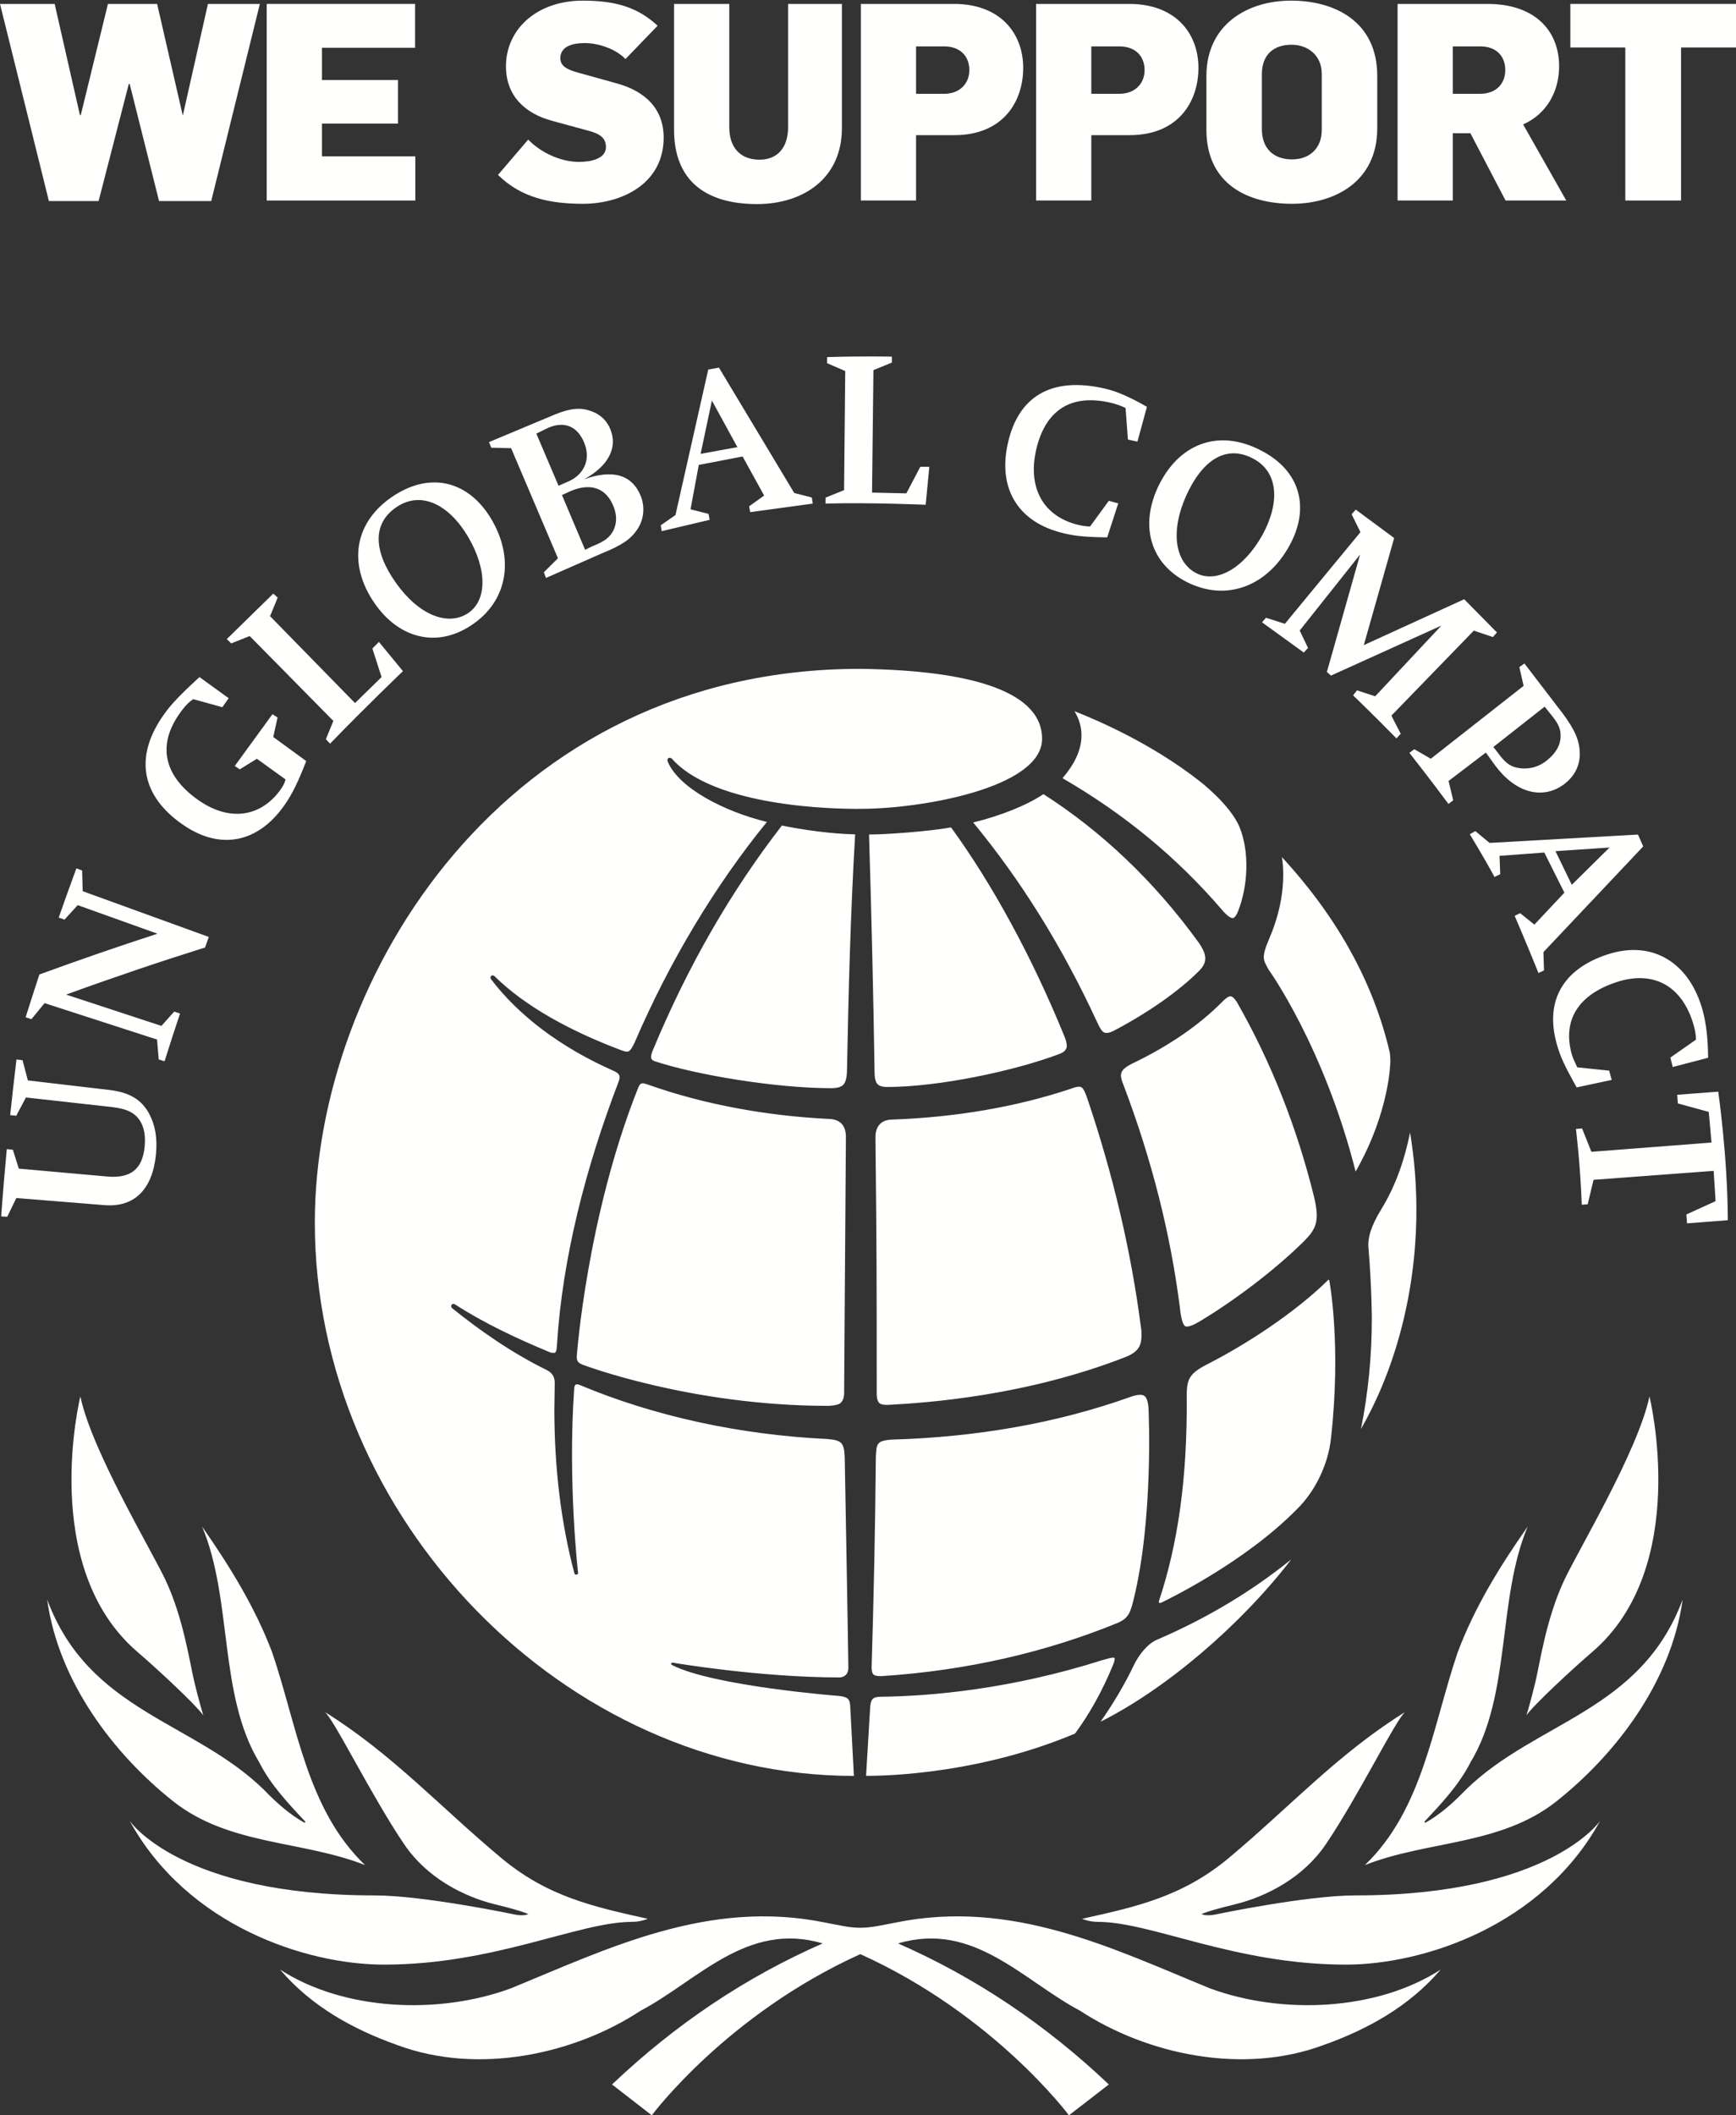
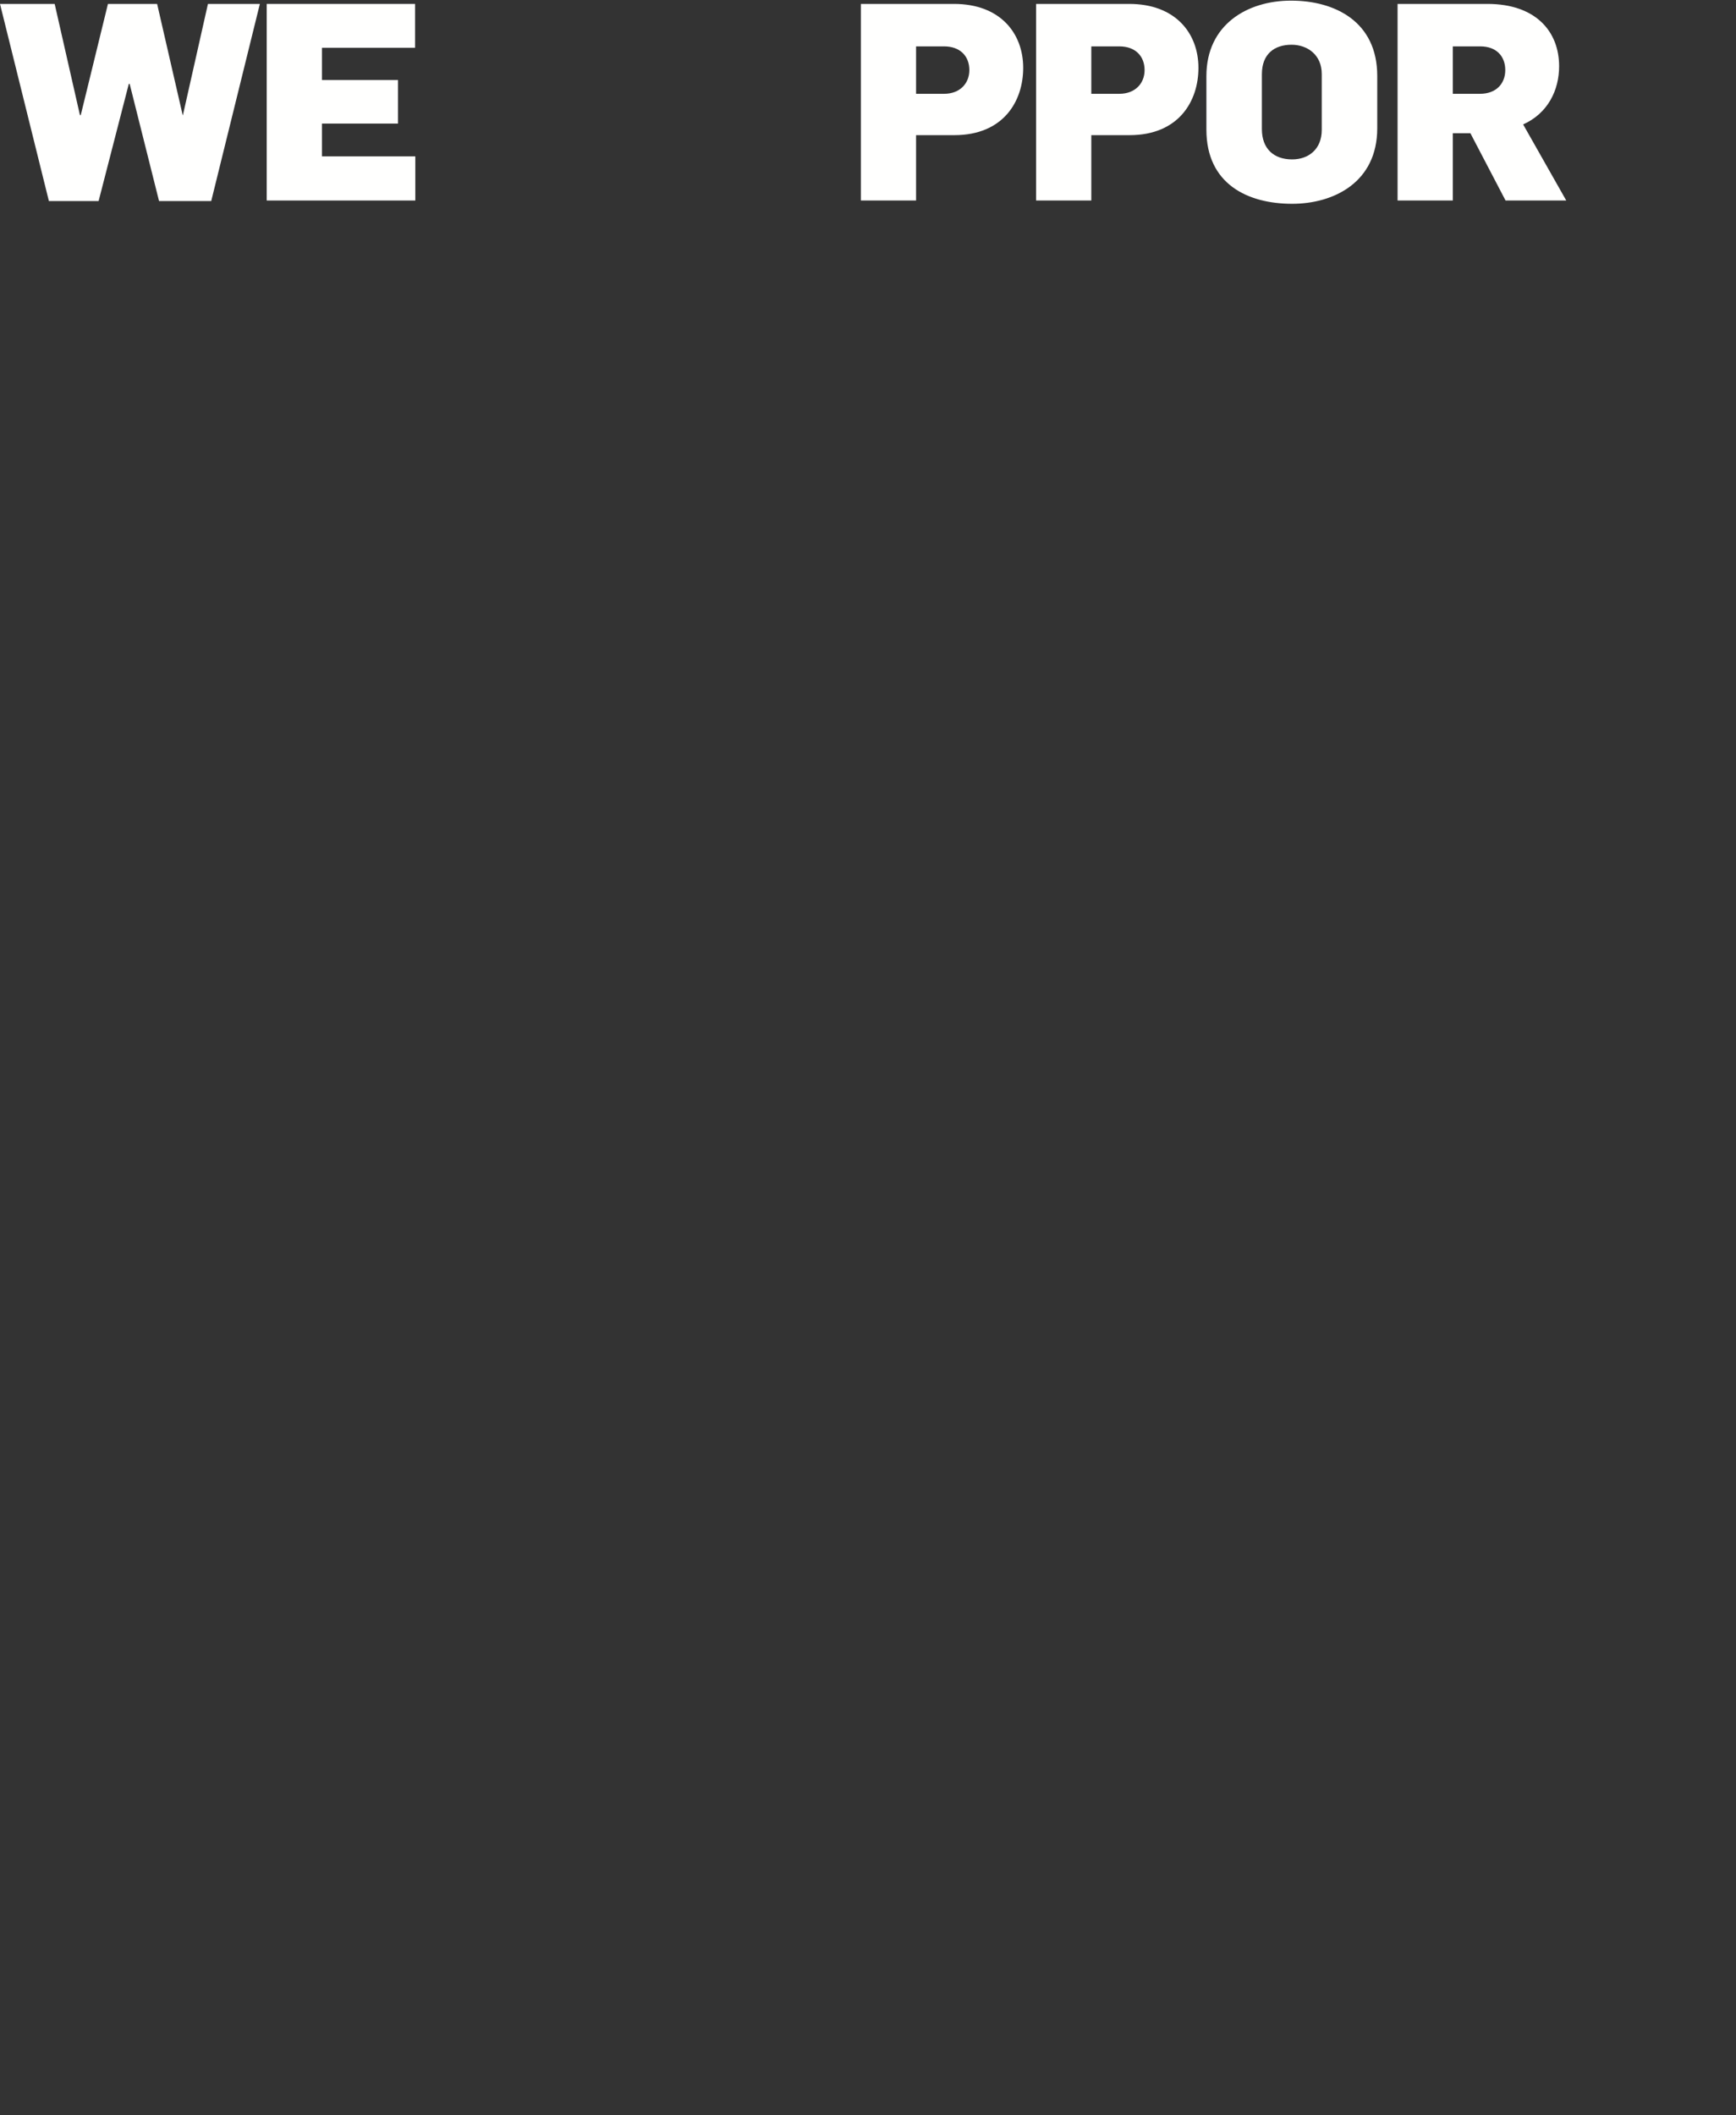
<svg xmlns="http://www.w3.org/2000/svg" width="55px" height="67px" viewBox="0 0 55 67" version="1.1">
  <rect x="0" y="0" width="55" height="67" fill="#333333" stroke="none" />
  <title>Partenaires/UNGlobalCompact</title>
  <desc>Created with Sketch.</desc>
  <defs />
  <g id="Symbols" stroke="none" stroke-width="1" fill="none" fill-rule="evenodd">
    <g id="Footer" transform="translate(-840, -470)" fill="#FFFFFE">
      <g id="Partenaires/UNGlobalCompact" transform="translate(840, 470)">
        <g id="Endorser-Logo_solid_white_RGB">
          <polyline id="Fill-1" points="0 0.124 1.732 0.124 2.532 3.644 2.559 3.644 3.42 0.124 4.978 0.124 5.787 3.644 5.796 3.644 6.588 0.124 8.233 0.124 6.692 6.368 5.039 6.368 4.108 2.657 4.081 2.657 3.124 6.368 1.549 6.368 0 0.124" />
          <g id="Group-5" transform="translate(8.395, 0)">
            <polyline id="Fill-2" points="0.055 0.124 4.755 0.124 4.755 1.513 1.805 1.513 1.805 2.535 4.215 2.535 4.215 3.914 1.805 3.914 1.805 4.953 4.763 4.953 4.763 6.351 0.055 6.351 0.055 0.124" />
-             <path d="M7.383,5.539 L8.34,4.421 C8.697,4.796 9.324,5.128 9.95,5.128 C10.342,5.128 10.803,5.023 10.803,4.657 C10.803,4.316 10.524,4.211 10.185,4.124 L9.097,3.827 C8.253,3.6 7.635,3.05 7.635,2.098 C7.635,0.936 8.601,0.02 10.072,0.02 C11.195,0.02 11.847,0.273 12.439,0.814 L11.421,1.871 C11.116,1.548 10.559,1.364 10.133,1.364 C9.707,1.364 9.358,1.487 9.358,1.845 C9.358,2.168 9.715,2.246 10.168,2.369 L11.108,2.631 C12.065,2.884 12.631,3.46 12.631,4.36 C12.631,5.818 11.308,6.455 10.072,6.455 C9.01,6.455 8.105,6.255 7.383,5.539" id="Fill-4" />
          </g>
-           <path d="M21.356,4.115 L21.356,0.124 L23.105,0.124 L23.105,4.028 C23.105,4.691 23.471,5.058 24.062,5.058 C24.619,5.058 24.968,4.691 24.968,4.028 L24.968,0.124 L26.673,0.124 L26.673,4.063 C26.673,5.652 25.446,6.464 23.984,6.464 C22.348,6.464 21.356,5.713 21.356,4.115" id="Fill-6" />
          <path d="M29.911,2.971 C30.415,2.971 30.711,2.639 30.711,2.22 C30.711,1.784 30.424,1.469 29.911,1.469 L29.023,1.469 L29.023,2.971 L29.911,2.971 Z M27.274,0.124 L30.224,0.124 C31.686,0.124 32.417,1.05 32.417,2.15 C32.417,3.198 31.799,4.281 30.233,4.281 L29.023,4.281 L29.023,6.351 L27.274,6.351 L27.274,0.124 Z" id="Fill-7" />
          <g id="Group-11" transform="translate(32.807, 0)">
            <path d="M2.656,2.971 C3.16,2.971 3.456,2.639 3.456,2.22 C3.456,1.784 3.169,1.469 2.656,1.469 L1.768,1.469 L1.768,2.971 L2.656,2.971 Z M0.019,0.124 L2.969,0.124 C4.431,0.124 5.162,1.05 5.162,2.15 C5.162,3.198 4.544,4.281 2.978,4.281 L1.768,4.281 L1.768,6.351 L0.019,6.351 L0.019,0.124 Z" id="Fill-8" />
            <path d="M9.069,4.115 L9.069,2.342 C9.069,1.74 8.617,1.417 8.112,1.417 C7.573,1.417 7.172,1.705 7.172,2.351 L7.172,4.089 C7.172,4.709 7.547,5.049 8.13,5.049 C8.652,5.049 9.069,4.726 9.069,4.115 Z M5.414,4.106 L5.414,2.412 C5.414,0.779 6.711,0.02 8.095,0.02 C9.496,0.02 10.827,0.692 10.827,2.404 L10.827,4.063 C10.827,5.766 9.461,6.455 8.13,6.455 C6.72,6.455 5.414,5.827 5.414,4.106 Z" id="Fill-10" />
          </g>
          <path d="M46.889,2.971 C47.403,2.971 47.69,2.648 47.69,2.22 C47.69,1.784 47.411,1.469 46.898,1.469 L46.028,1.469 L46.028,2.971 L46.889,2.971 Z M44.278,0.124 L47.124,0.124 C48.656,0.124 49.396,0.998 49.396,2.098 C49.396,2.858 49.039,3.591 48.256,3.941 L49.622,6.351 L47.699,6.351 L46.585,4.22 L46.028,4.22 L46.028,6.351 L44.278,6.351 L44.278,0.124 Z" id="Fill-12" />
-           <polyline id="Fill-13" points="51.493 1.504 49.752 1.504 49.752 0.124 55 0.124 55 1.504 53.259 1.504 53.259 6.351 51.493 6.351 51.493 1.504" />
-           <path d="M37.583,15.695 C37.069,16.843 37.23,17.8 37.891,18.15 C38.535,18.488 39.396,18.015 39.998,16.942 C40.557,15.914 40.507,14.945 39.697,14.523 C38.841,14.072 38.092,14.574 37.583,15.695 Z M36.678,15.446 C37.317,14.067 38.586,13.557 39.948,14.267 C41.216,14.914 41.5,16.101 40.858,17.271 C40.164,18.551 38.874,19.074 37.608,18.439 C36.456,17.86 36.112,16.676 36.678,15.446 Z M54.292,37.086 L50.487,37.369 L50.3,38.145 L50.113,38.159 C50.072,36.921 49.929,35.758 49.929,35.758 L50.124,35.743 L50.419,36.482 L54.224,36.189 L54.137,35.218 L53.158,34.95 L53.137,34.676 L54.437,34.577 C54.437,34.577 54.736,36.636 54.74,38.649 L53.448,38.748 L53.427,38.467 L54.353,38.045 L54.292,37.086 Z M49.969,33.806 L50.982,33.912 L51.062,34.205 L49.953,34.442 L49.899,34.348 C49.581,33.779 49.427,33.457 49.319,33.059 C48.934,31.67 49.548,30.687 50.917,30.234 C52.355,29.756 53.537,30.495 53.947,32.017 C54.06,32.43 54.113,32.938 54.116,33.504 L52.996,33.796 L52.92,33.498 L53.732,32.93 C53.732,32.809 53.711,32.66 53.667,32.501 C53.312,31.21 52.368,30.714 51.184,31.118 C50.026,31.511 49.497,32.289 49.793,33.381 C49.837,33.537 49.891,33.628 49.961,33.786 L49.969,33.806 Z M49.28,26.96 L49.798,28.025 L50.994,26.844 L49.28,26.96 Z M48.927,27.003 L47.508,27.108 L47.53,27.69 L47.349,27.777 C46.993,27.12 46.566,26.423 46.566,26.423 L46.742,26.325 L47.193,26.699 L51.895,26.434 L52.06,26.81 L48.899,30.157 L48.917,30.736 L48.742,30.82 C48.362,29.876 47.988,29.009 47.988,29.009 L48.161,28.923 L48.612,29.286 L49.563,28.274 L48.927,27.003 Z M47.448,23.833 C47.671,24.141 47.821,24.258 48.04,24.312 C48.333,24.379 48.668,24.337 48.962,24.122 C49.231,23.917 49.395,23.692 49.434,23.433 C49.468,23.182 49.42,22.993 49.212,22.725 L48.938,22.382 L47.313,23.66 L47.448,23.833 Z M47.074,23.837 L45.893,24.737 L46.041,25.349 L45.89,25.464 C45.297,24.662 44.653,23.847 44.653,23.847 L44.808,23.731 L45.331,24.032 L48.271,21.724 L48.136,21.129 L48.296,21.014 L49.508,22.595 C49.917,23.144 50.044,23.479 50.051,23.87 C50.053,24.262 49.879,24.599 49.541,24.849 C48.85,25.349 47.99,25.098 47.357,24.228 L47.074,23.837 Z M43.208,20.434 L46.389,18.98 L47.426,20.032 L47.299,20.178 L46.694,19.974 L44.082,22.667 L44.377,23.241 L44.243,23.388 C43.554,22.683 42.869,22.024 42.869,22.024 L42.993,21.866 L43.569,22.054 L45.666,19.815 L42.167,21.399 L42.039,21.281 L43.091,17.563 L41.177,19.971 L41.441,20.523 L41.307,20.669 L39.984,19.711 L40.11,19.567 L40.708,19.758 L43.102,16.855 L42.822,16.289 L42.954,16.142 L44.17,17.041 L43.208,20.434 Z M34.535,16.677 L35.13,15.862 L35.428,15.944 L35.079,17.02 L34.967,17.019 C34.316,17.006 33.963,16.969 33.564,16.855 C32.21,16.483 31.617,15.424 31.932,14.037 C32.255,12.588 33.275,11.906 35.019,12.311 C35.43,12.408 35.851,12.608 36.337,12.886 L36.036,13.989 L35.735,13.922 L35.66,12.923 C35.66,12.923 35.502,12.843 35.302,12.785 C33.819,12.391 33.083,13.121 32.827,14.252 C32.559,15.428 33.035,16.316 34.084,16.605 C34.24,16.643 34.342,16.669 34.535,16.677 Z M26.742,15.525 L26.779,11.753 L26.201,11.502 L26.205,11.311 C27.274,11.276 28.256,11.296 28.256,11.296 L28.257,11.484 L27.672,11.723 L27.628,15.602 L28.715,15.627 L29.158,14.783 L29.443,14.786 L29.327,15.988 C29.327,15.988 27.58,15.911 26.153,15.95 L26.155,15.762 L26.742,15.525 Z M22.197,14.376 L23.362,14.163 L22.554,12.687 L22.197,14.376 Z M22.139,14.726 L21.877,16.132 L22.447,16.276 L22.484,16.465 L20.965,16.824 L20.934,16.638 L21.4,16.314 L22.439,11.704 L22.778,11.645 L25.163,15.615 L25.719,15.757 L25.75,15.951 L23.768,16.222 L23.734,16.036 L24.21,15.697 L23.527,14.459 L22.139,14.726 Z M18.537,17.413 L18.782,17.296 C19.149,17.149 19.302,17.037 19.429,16.811 C19.544,16.578 19.55,16.326 19.44,16.046 C19.214,15.474 18.748,15.291 18.123,15.535 L17.804,15.68 L18.537,17.413 Z M17.696,15.386 L17.977,15.263 C18.491,15.054 18.725,14.567 18.516,14.042 C18.311,13.516 17.901,13.326 17.377,13.546 L16.992,13.734 L17.696,15.386 Z M17.677,17.683 L16.193,14.196 L15.564,14.18 L15.492,14.003 L17.589,13.125 C18.083,12.925 18.399,12.901 18.731,13.022 C19.024,13.126 19.234,13.327 19.343,13.611 C19.576,14.198 19.254,14.772 18.508,15.18 C19.42,14.853 20.036,15.042 20.303,15.718 C20.442,16.073 20.395,16.473 20.19,16.769 C19.987,17.076 19.69,17.276 19.099,17.514 L17.298,18.306 L17.23,18.126 L17.677,17.683 Z M12.543,18.46 C13.273,19.488 14.18,19.834 14.814,19.431 C15.428,19.04 15.452,18.056 14.826,16.996 C14.227,15.986 13.36,15.55 12.597,16.039 C11.78,16.562 11.832,17.459 12.543,18.46 Z M11.875,19.118 C11.01,17.878 11.205,16.518 12.498,15.686 C13.7,14.921 14.861,15.278 15.551,16.417 C16.305,17.663 16.103,19.041 14.922,19.811 C13.843,20.526 12.645,20.226 11.875,19.118 Z M10.562,22.835 L7.911,20.146 L7.326,20.379 L7.186,20.242 L8.659,18.801 L8.798,18.929 L8.556,19.516 L11.248,22.269 L12.089,21.446 L11.798,20.541 L12.005,20.332 L12.766,21.258 C12.766,21.258 11.612,22.361 10.458,23.554 L10.324,23.413 L10.562,22.835 Z M8.658,23.344 L9.702,24.106 C9.453,24.744 9.271,25.134 9.012,25.503 C8.164,26.714 6.952,26.942 5.764,26.1 C4.56,25.255 4.174,24.036 5.218,22.596 C5.448,22.273 5.787,21.938 6.234,21.524 L6.322,21.447 L7.245,22.115 L7.044,22.4 L6.123,22.145 C6,22.223 5.903,22.323 5.811,22.438 C4.914,23.563 5.193,24.58 6.292,25.348 C7.273,26.032 8.28,25.89 8.914,24.974 C9.03,24.8 9.046,24.687 9.046,24.687 L8.138,24.033 L7.596,24.369 L7.438,24.262 L8.632,22.621 L8.793,22.726 L8.658,23.344 Z M2.096,31.503 C3.103,31.834 4.109,32.164 5.115,32.494 C5.25,32.343 5.384,32.192 5.519,32.041 C5.58,32.061 5.642,32.082 5.704,32.102 C5.536,32.605 5.372,33.109 5.213,33.615 C5.152,33.597 5.09,33.577 5.029,33.557 C5.01,33.348 4.993,33.136 4.975,32.926 C3.788,32.541 2.6,32.158 1.412,31.773 C1.272,31.942 1.134,32.11 0.996,32.28 C0.935,32.26 0.873,32.241 0.812,32.221 C0.954,31.768 1.1,31.316 1.248,30.866 C2.496,30.409 3.743,29.979 4.99,29.574 C4.148,29.273 3.305,28.971 2.462,28.669 C2.322,28.821 2.182,28.975 2.043,29.128 C1.982,29.107 1.921,29.086 1.86,29.064 C2.043,28.542 2.229,28.022 2.42,27.504 C2.48,27.526 2.54,27.549 2.601,27.571 C2.607,27.791 2.613,28.009 2.62,28.227 C3.952,28.711 5.285,29.194 6.616,29.677 C6.576,29.788 6.536,29.9 6.496,30.011 C5.028,30.472 3.561,30.969 2.096,31.503 Z M0.596,37.015 C1.527,37.099 2.458,37.182 3.388,37.264 C4.133,37.332 4.511,37.037 4.581,36.329 C4.615,35.997 4.572,35.734 4.454,35.53 C4.284,35.244 4.027,35.118 3.518,35.061 C2.619,34.962 1.72,34.861 0.822,34.761 C0.718,34.953 0.617,35.146 0.515,35.34 C0.451,35.333 0.387,35.327 0.322,35.32 C0.385,34.73 0.451,34.145 0.522,33.557 C0.587,33.565 0.651,33.573 0.714,33.581 C0.77,33.794 0.825,34.008 0.883,34.221 C1.739,34.321 2.596,34.422 3.454,34.522 C4.1,34.597 4.477,34.825 4.72,35.265 C4.917,35.63 4.991,36.049 4.941,36.561 C4.834,37.672 4.257,38.245 3.318,38.172 C2.385,38.096 1.451,38.022 0.517,37.946 C0.42,38.144 0.325,38.342 0.229,38.54 C0.164,38.536 0.101,38.531 0.036,38.527 C0.089,37.817 0.148,37.107 0.215,36.398 C0.28,36.403 0.344,36.41 0.407,36.416 C0.47,36.616 0.533,36.817 0.596,37.015 Z M50.44,52.329 C53.596,49.631 52.258,44.231 52.258,44.231 C51.896,45.95 50.009,49.088 49.558,50.05 C48.981,51.276 48.783,52.701 48.644,53.278 C48.505,53.86 48.362,54.329 48.362,54.329 C48.589,54.002 49.836,52.845 50.44,52.329 Z M38.341,62.982 C35.276,61.728 32.081,60.138 28.383,60.894 C27.963,60.97 27.624,61.06 27.257,61.06 C26.889,61.06 26.555,60.97 26.138,60.894 C22.433,60.138 19.241,61.728 16.176,62.982 C13.885,63.823 10.888,63.689 8.874,62.384 C9.867,63.553 11.203,64.284 12.579,64.772 C15.139,65.728 18.177,65.076 20.294,63.689 C22.107,62.73 23.674,60.844 26.063,61.556 C23.626,62.624 21.406,64.11 19.39,66.023 L20.65,67 C20.65,67 23.016,63.812 27.257,61.895 C31.501,63.812 33.866,67 33.866,67 L35.13,66.023 C33.114,64.11 30.887,62.624 28.453,61.556 C30.844,60.844 32.408,62.73 34.221,63.689 C36.343,65.076 39.379,65.728 41.938,64.772 C43.314,64.284 44.647,63.553 45.643,62.384 C43.629,63.689 40.633,63.823 38.341,62.982 Z M43.243,59.074 C45.232,58.29 47.547,58.457 49.316,57.051 C51.18,55.574 52.95,53.278 53.309,50.666 C51.984,54.218 48.672,54.514 46.449,56.679 C46.04,57.106 45.615,57.479 45.154,57.736 L45.126,57.703 C45.637,57.157 46.229,56.53 46.586,55.824 C47.886,53.676 47.427,50.666 48.4,48.353 C47.514,49.616 46.712,50.917 46.179,52.346 C45.387,54.677 45.079,57.309 43.243,59.074 Z M4.362,52.329 C4.965,52.845 6.211,54.002 6.439,54.329 C6.439,54.329 6.298,53.86 6.158,53.278 C6.017,52.701 5.82,51.276 5.246,50.05 C4.793,49.088 2.907,45.95 2.546,44.231 C2.546,44.231 1.208,49.631 4.362,52.329 Z M42.642,62.227 C45.108,62.227 48.872,60.992 50.696,57.672 C50.696,57.672 49.103,60.035 42.935,60.035 C41.393,60.035 38.533,60.634 38.533,60.634 C38.215,60.706 38.065,60.626 38.065,60.626 C38.065,60.626 38.249,60.53 39.125,60.318 C40.132,60.07 41.29,59.471 42.003,58.417 C43.032,56.904 44.259,54.39 44.529,54.218 C42.375,55.56 40.887,57.212 38.941,58.841 C37.461,60.076 36.009,60.392 34.283,60.776 C34.283,60.776 34.496,60.873 34.788,60.873 C36.477,60.873 39.128,62.227 42.642,62.227 Z M20.019,60.873 C20.309,60.873 20.523,60.776 20.523,60.776 C18.798,60.392 17.346,60.076 15.871,58.841 C13.92,57.212 12.432,55.56 10.282,54.218 C10.547,54.39 11.778,56.904 12.807,58.417 C13.519,59.471 14.676,60.07 15.685,60.318 C16.557,60.53 16.739,60.626 16.739,60.626 C16.739,60.626 16.593,60.706 16.28,60.634 C16.28,60.634 13.417,60.035 11.868,60.035 C5.702,60.035 4.107,57.672 4.107,57.672 C5.93,60.992 9.693,62.227 12.164,62.227 C15.678,62.227 18.329,60.873 20.019,60.873 Z M1.495,50.666 C2.818,54.218 6.128,54.514 8.352,56.679 C8.762,57.106 9.189,57.479 9.65,57.736 L9.678,57.703 C9.163,57.157 8.57,56.53 8.216,55.824 C6.916,53.676 7.376,50.666 6.403,48.353 C7.283,49.616 8.087,50.917 8.626,52.346 C9.418,54.677 9.725,57.309 11.565,59.074 C9.575,58.29 7.254,58.457 5.483,57.051 C3.622,55.574 1.853,53.278 1.495,50.666 Z M28.144,44.497 C29.361,44.434 32.487,44.217 35.639,42.99 C36.067,42.825 36.163,42.623 36.165,42.298 C36.165,42.214 36.163,42.125 36.146,42.033 C35.834,39.622 35.26,37.186 34.446,34.787 C34.337,34.472 34.281,34.42 34.186,34.42 C34.13,34.42 34.049,34.439 33.927,34.485 C32.191,35.063 30.276,35.39 28.244,35.462 C27.857,35.475 27.734,35.746 27.736,36.025 C27.748,37.279 27.775,39.252 27.775,41.907 C27.775,42.58 27.776,43.481 27.776,44.134 C27.776,44.134 27.767,44.341 27.852,44.434 C27.904,44.485 28.005,44.505 28.144,44.497 Z M20.697,33.233 C20.591,33.465 20.639,33.538 20.639,33.538 C20.666,33.588 20.742,33.613 20.742,33.613 C22.054,34.046 24.571,34.467 26.333,34.467 C26.528,34.467 26.641,34.429 26.711,34.365 C26.783,34.296 26.83,34.153 26.834,33.912 C26.881,31.467 26.945,28.922 27.093,26.427 C26.336,26.414 25.415,26.28 24.772,26.148 C23.142,28.252 21.789,30.612 20.697,33.233 Z M26.8,36.013 C26.8,35.649 26.618,35.465 26.302,35.443 C24.264,35.347 22.274,34.972 20.548,34.36 C20.461,34.33 20.397,34.311 20.36,34.311 C20.3,34.317 20.261,34.337 20.209,34.479 C18.598,38.535 18.277,42.914 18.277,42.914 C18.259,43.119 18.312,43.159 18.453,43.223 C18.453,43.223 21.869,44.529 26.244,44.529 C26.244,44.529 26.546,44.519 26.628,44.44 C26.739,44.329 26.751,44.245 26.745,43.894 C26.759,41.731 26.8,36.013 26.8,36.013 Z M35.933,52.722 C35.627,53.362 35.265,53.968 34.868,54.533 C36.944,53.494 39.313,51.47 40.911,49.391 C39.671,50.393 38.248,51.252 36.657,51.936 C36.349,52.064 36.076,52.43 35.933,52.722 Z M43.462,41.762 C43.462,42.967 43.343,44.146 43.118,45.262 C44.087,43.582 44.874,41.152 44.874,38.325 C44.874,37.534 44.814,36.716 44.674,35.873 C44.505,36.706 44.229,37.546 43.755,38.313 C43.441,38.835 43.323,39.195 43.357,39.551 C43.458,40.724 43.462,41.762 43.462,41.762 Z M39.233,28.839 C39.537,28.057 39.594,26.981 39.268,26.191 C38.96,25.461 37.982,24.723 37.982,24.723 C36.499,23.565 34.827,22.835 34.043,22.527 C34.189,22.771 34.264,23.026 34.264,23.289 C34.264,23.738 34.056,24.192 33.662,24.647 C35.618,25.782 37.272,27.143 38.703,28.804 C38.703,28.804 38.931,29.09 39.06,29.079 C39.156,29.067 39.233,28.839 39.233,28.839 Z M17.647,42.58 C17.817,39.863 18.552,36.987 19.598,34.264 C19.621,34.204 19.631,34.155 19.631,34.121 C19.627,34.037 19.589,33.989 19.438,33.917 C17.729,33.162 16.41,32.14 15.563,31.022 C15.563,31.022 15.51,30.959 15.563,30.91 C15.614,30.868 15.671,30.923 15.671,30.923 C16.632,31.869 18.062,32.658 19.7,33.271 C19.77,33.297 19.822,33.31 19.863,33.31 C19.933,33.31 19.99,33.266 20.106,33.022 C21.21,30.452 22.661,28.04 24.297,26.034 C22.919,25.698 21.512,24.955 21.161,24.137 C21.161,24.137 21.117,24.046 21.179,24.012 C21.258,23.973 21.314,24.061 21.314,24.061 C22.848,25.728 27.298,25.618 27.298,25.618 C29.157,25.618 33.016,24.964 33.016,23.398 C33.016,21.975 30.97,21.233 27.251,21.185 C15.999,21.185 9.974,30.959 9.974,38.72 C9.974,48.087 17.902,56.25 27.053,56.25 C27.043,56.099 26.937,54.051 26.937,54.051 C26.925,53.824 26.872,53.751 26.593,53.718 C26.593,53.718 22.599,53.411 21.288,52.736 C21.237,52.701 21.266,52.649 21.334,52.666 C21.334,52.666 24.03,53.128 26.588,53.131 C26.588,53.131 26.878,53.145 26.878,52.822 C26.878,52.532 26.763,46.174 26.763,46.174 C26.745,45.695 26.671,45.618 26.213,45.579 C23.432,45.447 20.721,44.855 18.369,43.868 C18.306,43.847 18.275,43.838 18.244,43.854 C18.192,43.879 18.192,43.981 18.192,43.981 C17.983,46.92 18.312,49.797 18.312,49.797 C18.324,49.846 18.306,49.872 18.259,49.873 C18.207,49.883 18.195,49.823 18.195,49.823 C17.775,48.242 17.567,46.512 17.563,44.68 C17.563,44.547 17.575,43.803 17.575,43.803 C17.574,43.606 17.496,43.481 17.315,43.391 C16.194,42.839 15.208,42.144 14.325,41.436 C14.325,41.436 14.261,41.38 14.315,41.319 C14.36,41.279 14.411,41.312 14.411,41.312 C15.323,41.902 16.367,42.396 17.452,42.844 L17.575,42.851 C17.638,42.809 17.637,42.72 17.647,42.58 Z M42.949,37.107 C44.05,35.179 44.05,33.597 44.05,33.597 C44.05,33.498 44.041,33.41 44.033,33.347 C43.523,31.145 42.38,29.061 40.614,27.15 C40.645,27.333 40.655,27.513 40.655,27.699 C40.655,28.372 40.503,29.061 40.196,29.769 C40.084,30.028 40.04,30.192 40.04,30.32 C40.04,30.455 40.103,30.543 40.187,30.704 C40.187,30.704 41.941,33.13 42.949,37.107 Z M42.116,40.565 C42.107,40.505 42.057,40.561 42.057,40.561 C41.285,41.33 39.864,42.389 38.199,43.238 C37.661,43.518 37.605,43.718 37.597,44.183 C37.625,46.872 37.302,48.949 36.721,50.701 C36.721,50.701 36.672,50.825 36.83,50.744 C36.983,50.666 39.419,49.499 41.081,47.81 C41.646,47.263 42.078,46.413 42.17,45.545 C42.5,42.564 42.116,40.565 42.116,40.565 Z M35.317,52.549 C35.32,52.493 35.265,52.503 35.265,52.503 C35.214,52.504 35.133,52.522 34.935,52.58 C32.029,53.503 29.499,53.726 27.877,53.743 C27.649,53.754 27.588,53.818 27.568,54.088 L27.439,56.246 C27.439,56.246 30.709,56.322 34.06,54.908 C34.518,54.285 34.919,53.567 35.246,52.777 C35.282,52.692 35.31,52.618 35.317,52.549 Z M33.523,33.399 C33.657,33.347 33.743,33.31 33.788,33.191 C33.829,33.075 33.726,32.833 33.726,32.833 C32.698,30.308 31.441,28.009 30.132,26.207 C29.423,26.336 28.033,26.436 27.533,26.431 C27.61,28.982 27.671,31.513 27.708,33.955 C27.708,34.172 27.748,34.296 27.817,34.353 C27.865,34.4 27.975,34.429 28.096,34.429 C29.765,34.429 32.149,33.912 33.523,33.399 Z M35.358,32.61 C36.404,32.054 37.371,31.378 37.998,30.742 C38.131,30.607 38.185,30.488 38.185,30.356 C38.185,30.22 38.122,30.067 37.981,29.861 C36.561,27.897 34.884,26.321 33.058,25.153 C32.536,25.505 31.711,25.836 30.832,26.051 C32.343,27.877 33.65,29.981 34.733,32.32 C34.842,32.554 34.914,32.688 34.995,32.707 C35.095,32.744 35.246,32.675 35.358,32.61 Z M36.391,44.723 C36.391,44.723 36.4,44.307 36.253,44.211 C36.122,44.12 35.791,44.254 35.791,44.254 C33.464,45.083 30.924,45.52 28.253,45.598 C27.747,45.632 27.775,45.75 27.748,46.15 C27.728,48.509 27.677,50.736 27.616,52.755 C27.616,52.755 27.599,52.961 27.671,53.037 C27.735,53.101 27.934,53.089 27.934,53.089 C30.59,52.916 33.108,52.346 35.421,51.399 C35.763,51.252 35.819,51.048 35.915,50.661 C36.544,48.123 36.391,44.723 36.391,44.723 Z M37.537,41.997 C37.425,41.902 37.385,41.447 37.385,41.447 C37.088,39.084 36.483,36.706 35.597,34.372 C35.547,34.248 35.514,34.149 35.514,34.065 C35.514,33.945 35.575,33.841 35.841,33.702 C37.029,33.136 38.002,32.464 38.737,31.717 C38.854,31.598 38.941,31.551 38.986,31.558 L38.993,31.558 C39.038,31.558 39.115,31.619 39.204,31.77 C40.274,33.647 41.088,35.71 41.63,37.901 C41.687,38.141 41.718,38.331 41.718,38.492 C41.718,38.808 41.612,39.015 41.325,39.302 C40.603,40.025 39.342,41.053 37.989,41.866 C37.961,41.881 37.633,42.081 37.537,41.997 Z" id="Fill-14" />
        </g>
      </g>
    </g>
  </g>
</svg>